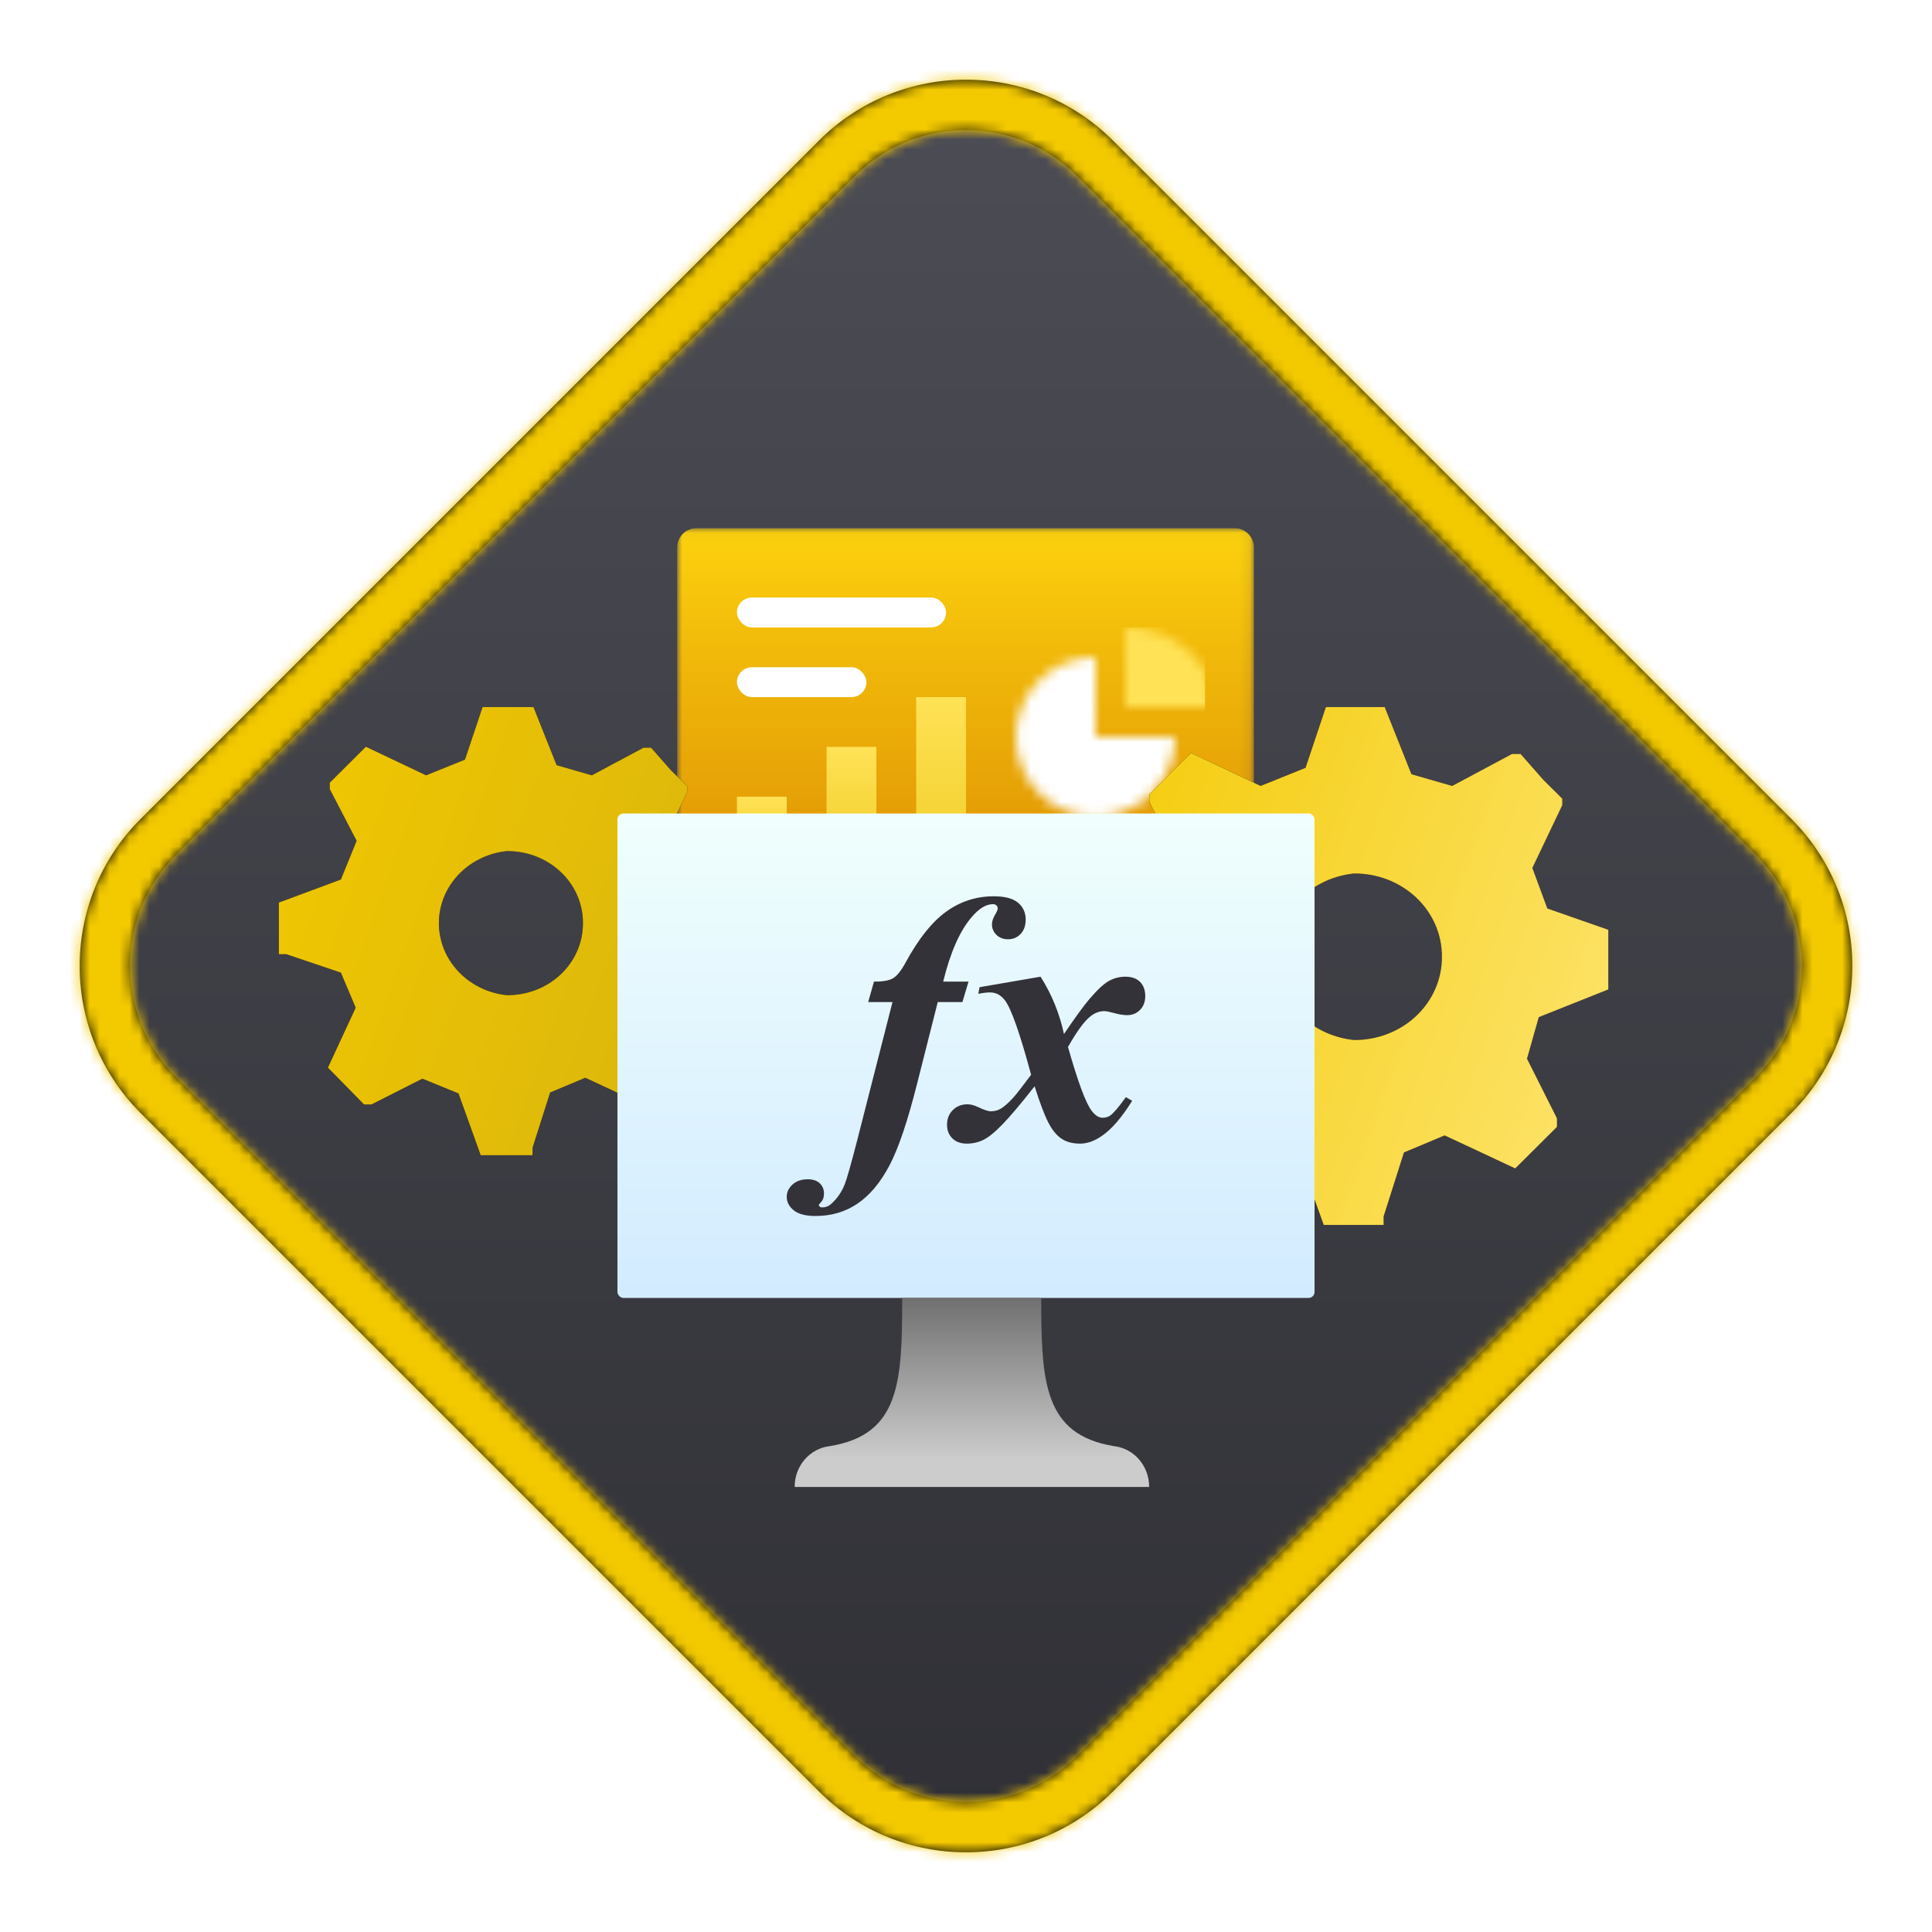
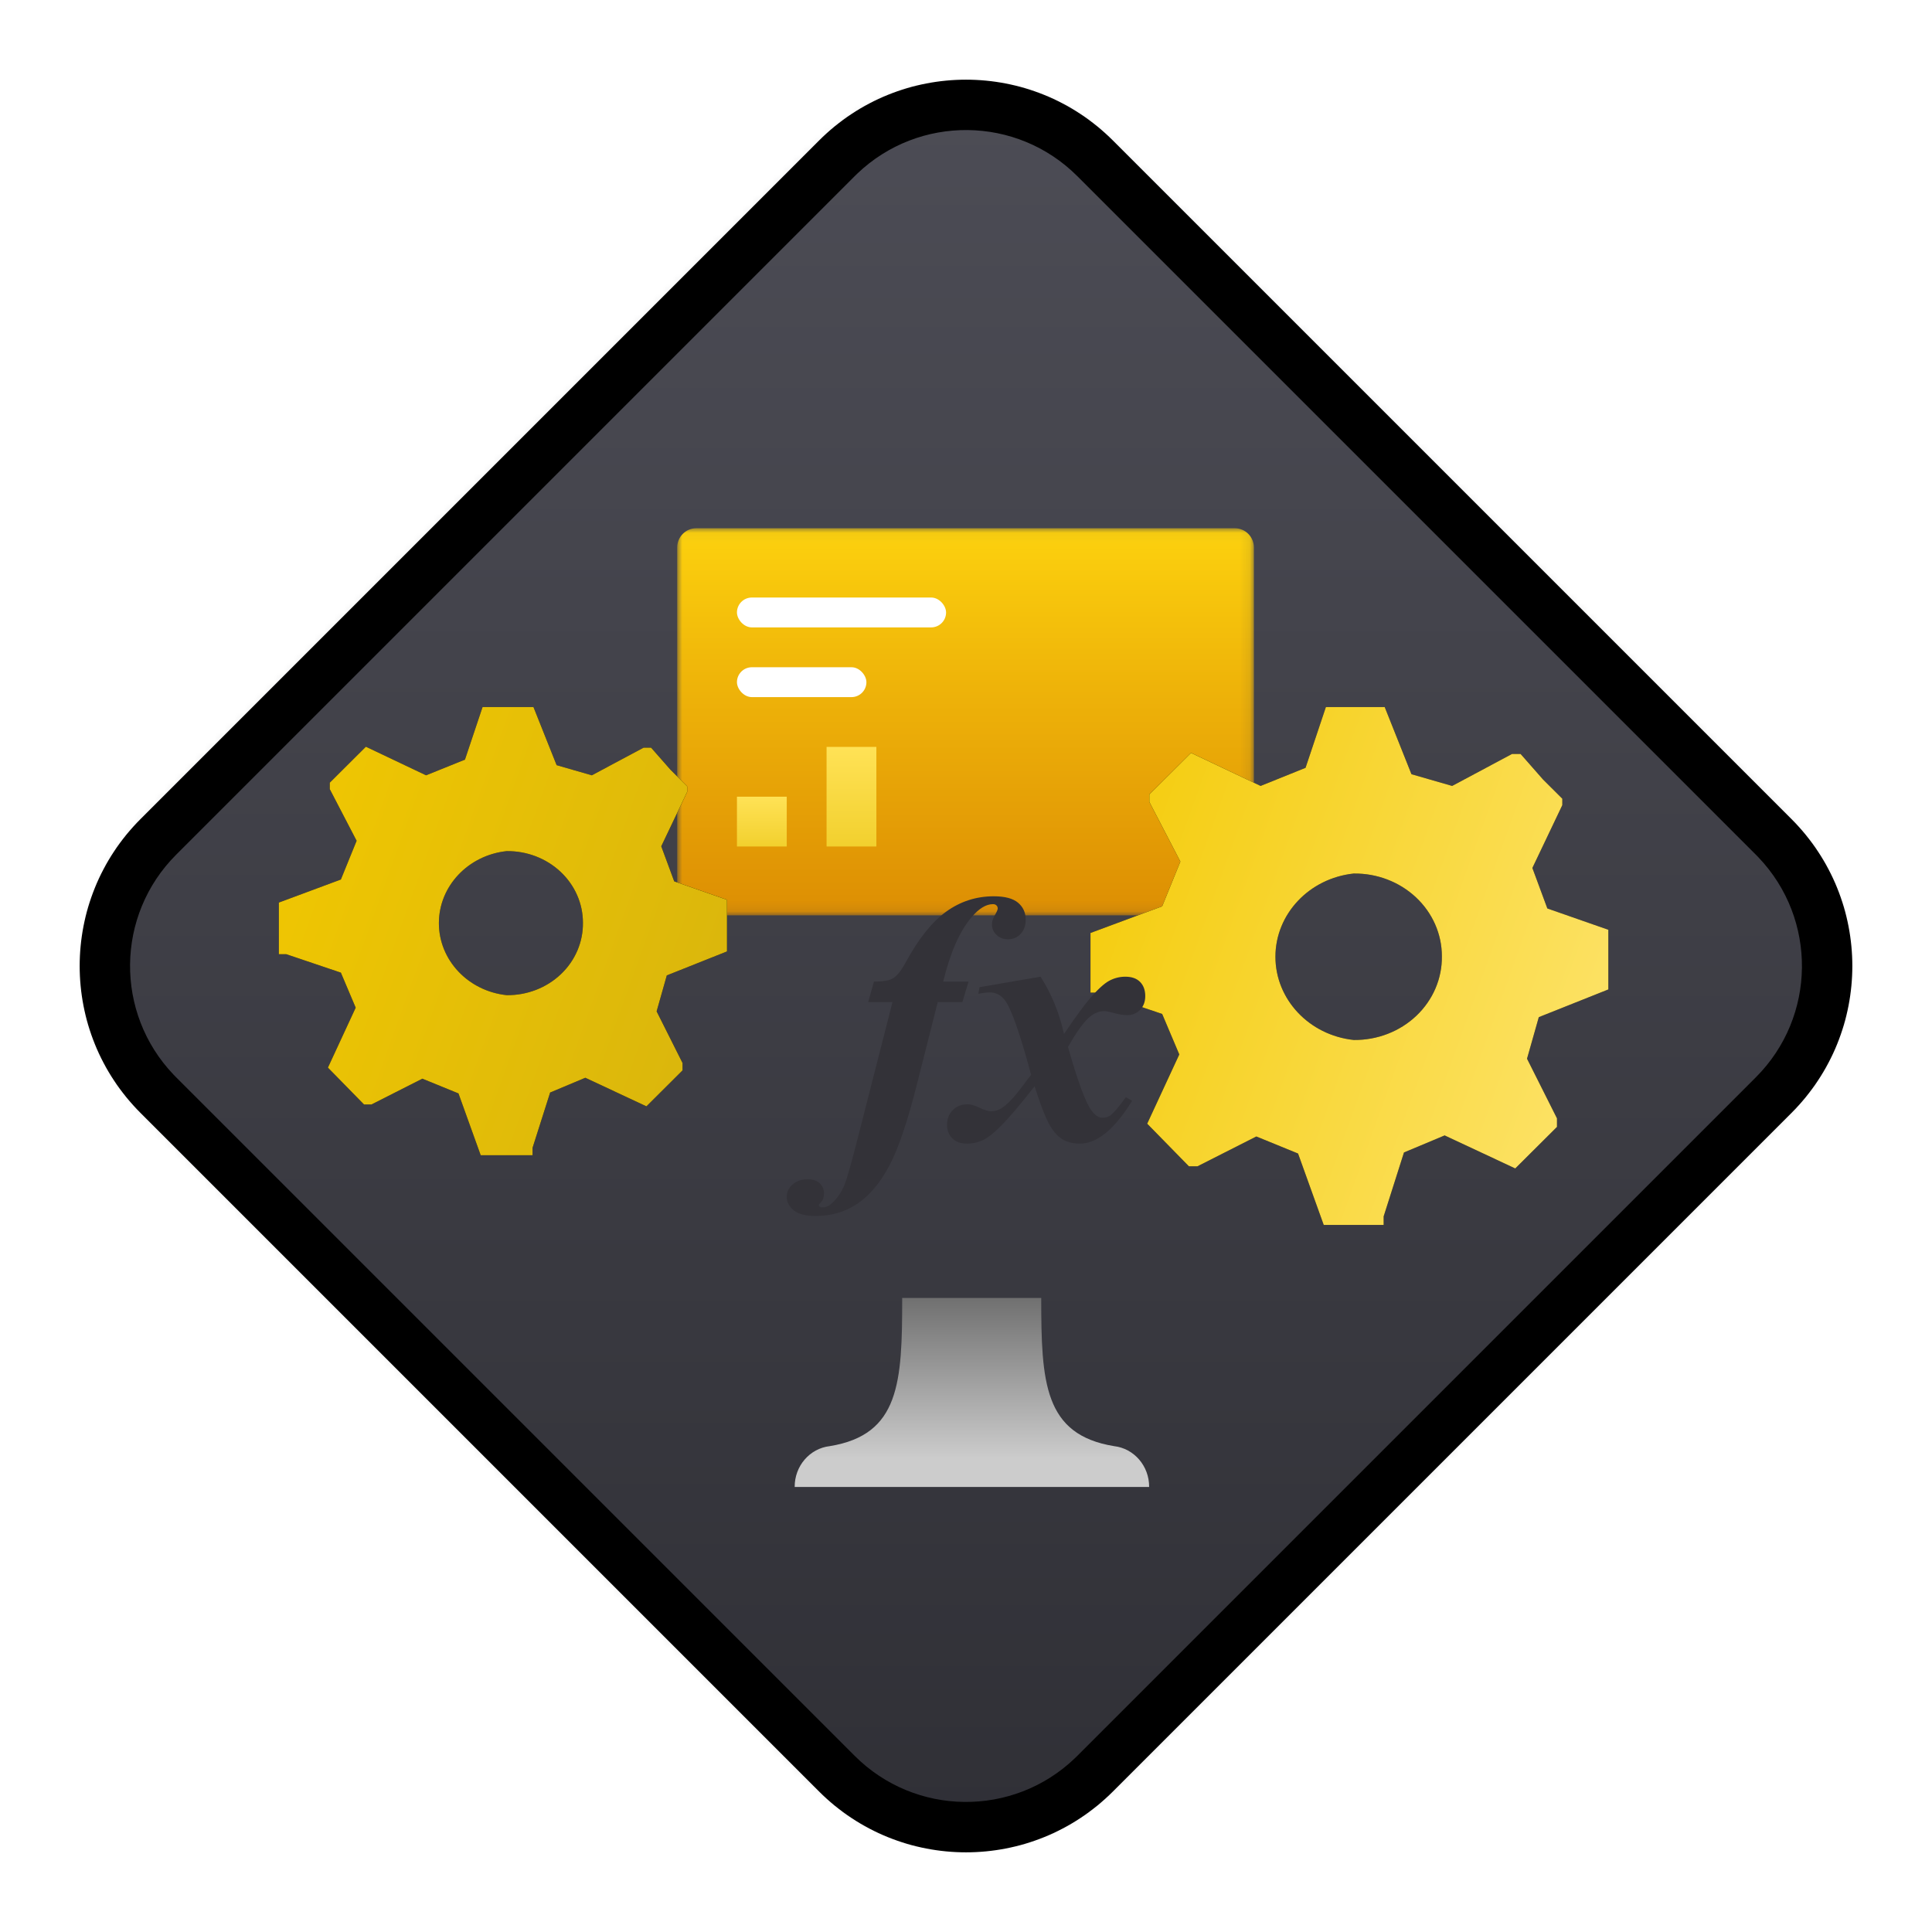
<svg xmlns="http://www.w3.org/2000/svg" xmlns:xlink="http://www.w3.org/1999/xlink" width="194px" height="194px" viewBox="0 0 194 194" version="1.1">
  <title>Use DAX in Power BI Desktop/use-dax-in-power-bi-desktop</title>
  <defs>
    <path d="M15.082,82.417 L82.417,15.082 C90.471,7.028 103.529,7.028 111.583,15.082 L178.918,82.417 C186.972,90.471 186.972,103.529 178.918,111.583 L111.583,178.918 C103.529,186.972 90.471,186.972 82.417,178.918 L15.082,111.583 C7.028,103.529 7.028,90.471 15.082,82.417 Z" id="path-1" />
    <linearGradient x1="50%" y1="0%" x2="50%" y2="100%" id="linearGradient-3">
      <stop stop-color="#4E4E57" offset="0%" />
      <stop stop-color="#2E2E34" offset="100%" />
    </linearGradient>
    <path d="M104.257,6.613 L172.389,74.745 C180.539,82.895 180.539,96.108 172.389,104.257 L104.257,172.389 C96.108,180.539 82.895,180.539 74.745,172.389 L6.613,104.257 C-1.536,96.108 -1.536,82.895 6.613,74.745 L74.745,6.613 C82.895,-1.536 96.108,-1.536 104.257,6.613 Z M100.68,10.191 C94.594,4.105 84.782,4.018 78.589,9.93 L78.323,10.191 L10.191,78.323 C4.105,84.408 4.018,94.221 9.93,100.413 L10.191,100.68 L78.323,168.812 C84.408,174.897 94.221,174.984 100.413,169.072 L100.68,168.812 L168.812,100.68 C174.897,94.594 174.984,84.782 169.072,78.589 L168.812,78.323 L100.68,10.191 Z" id="path-4" />
    <filter x="-20.7%" y="-30.8%" width="141.4%" height="161.5%" filterUnits="objectBoundingBox" id="filter-6">
      <feOffset dx="0" dy="2" in="SourceAlpha" result="shadowOffsetOuter1" />
      <feGaussianBlur stdDeviation="2" in="shadowOffsetOuter1" result="shadowBlurOuter1" />
      <feColorMatrix values="0 0 0 0 0   0 0 0 0 0   0 0 0 0 0  0 0 0 0.1 0" type="matrix" in="shadowBlurOuter1" result="shadowMatrixOuter1" />
      <feMerge>
        <feMergeNode in="shadowMatrixOuter1" />
        <feMergeNode in="SourceGraphic" />
      </feMerge>
    </filter>
    <polygon id="path-7" points="0 0.043 57.908 0.043 57.908 38.913 0 38.913" />
    <linearGradient x1="50%" y1="-7.84%" x2="50%" y2="136.747%" id="linearGradient-9">
      <stop stop-color="#FFD70F" offset="0%" />
      <stop stop-color="#EEB309" offset="34%" />
      <stop stop-color="#DC8C03" offset="77%" />
      <stop stop-color="#D57D01" offset="100%" />
    </linearGradient>
-     <path d="M0,8 C0,12.418 3.582,16 8,16 L8,16 C12.418,16 16,12.418 16,8 L16,8 L8,8 L8,0 C3.582,0 0,3.582 0,8 L0,8 Z" id="path-10" />
    <path d="M0,8 L9,8 C9,3.582 4.971,0 0,0 L0,0 L0,8 Z" id="path-12" />
    <linearGradient x1="5.22955744e-05%" y1="0.053%" x2="5.22955744e-05%" y2="129.568%" id="linearGradient-14">
      <stop stop-color="#FFE256" offset="0%" />
      <stop stop-color="#EECB22" offset="100%" />
    </linearGradient>
    <linearGradient x1="5.22955744e-05%" y1="0.053%" x2="5.22955744e-05%" y2="129.568%" id="linearGradient-15">
      <stop stop-color="#FFE256" offset="0%" />
      <stop stop-color="#EECB22" offset="100%" />
    </linearGradient>
    <linearGradient x1="5.22955744e-05%" y1="0.053%" x2="5.22955744e-05%" y2="129.568%" id="linearGradient-16">
      <stop stop-color="#FFE256" offset="0%" />
      <stop stop-color="#EECB22" offset="100%" />
    </linearGradient>
    <linearGradient x1="-11.029%" y1="10.1%" x2="100%" y2="50%" id="linearGradient-17">
      <stop stop-color="#F3C900" offset="0%" />
      <stop stop-color="#DBB70C" offset="100%" />
    </linearGradient>
    <path d="M45,48.537 L45,43.352 L39.7,41.5 L38.399,37.981 L41.002,32.519 L41.002,31.963 L39.329,30.296 L37.376,28.074 L36.632,28.074 L31.426,30.852 L27.893,29.833 L25.568,24 L20.455,24 L18.688,29.278 L14.783,30.852 L8.74,27.981 L5.114,31.593 L5.114,32.241 L7.81,37.426 L6.229,41.315 L0,43.63 L0,48.815 L0.744,48.815 L6.229,50.667 L7.717,54.185 L4.928,60.204 L8.554,63.907 L9.298,63.907 L14.411,61.315 L18.037,62.796 L20.269,69 L25.475,69 L25.475,68.259 L27.242,62.704 L30.775,61.222 L36.911,64.093 L40.537,60.481 L40.537,59.741 L37.934,54.556 L38.957,50.944 L45,48.537 Z M22.873,52.928 C18.999,52.512 16.071,49.399 16.071,45.696 C16.071,41.993 18.999,38.881 22.873,38.465 C24.896,38.44 26.845,39.186 28.285,40.537 C29.725,41.887 30.535,43.729 30.535,45.65 L30.535,45.65 C30.561,47.588 29.763,49.454 28.32,50.824 C26.877,52.194 24.913,52.953 22.873,52.928 Z" id="path-18" />
    <filter x="0.0%" y="0.0%" width="100.0%" height="100.0%" filterUnits="objectBoundingBox" id="filter-19">
      <feOffset dx="0" dy="0" in="SourceAlpha" result="shadowOffsetOuter1" />
      <feColorMatrix values="0 0 0 0 0   0 0 0 0 0   0 0 0 0 0  0 0 0 0.1 0" type="matrix" in="shadowOffsetOuter1" />
    </filter>
    <linearGradient x1="-11.029%" y1="10.1%" x2="100%" y2="50%" id="linearGradient-20">
      <stop stop-color="#F3C900" offset="0%" />
      <stop stop-color="#FCE162" offset="100%" />
    </linearGradient>
    <path d="M133.5,52.354 L133.5,46.362 L127.376,44.222 L125.872,40.156 L128.88,33.844 L128.88,33.202 L126.946,31.276 L124.69,28.708 L123.831,28.708 L117.814,31.918 L113.731,30.741 L111.045,24 L105.136,24 L103.095,30.099 L98.583,31.918 L91.599,28.601 L87.409,32.774 L87.409,33.523 L90.525,39.514 L88.698,44.008 L81.5,46.683 L81.5,52.675 L82.36,52.675 L88.698,54.815 L90.417,58.881 L87.194,65.835 L91.384,70.115 L92.244,70.115 L98.153,67.119 L102.343,68.831 L104.921,76 L110.938,76 L110.938,75.144 L112.979,68.724 L117.062,67.012 L124.153,70.329 L128.343,66.156 L128.343,65.3 L125.335,59.309 L126.517,55.136 L133.5,52.354 Z M107.931,57.428 C103.454,56.947 100.071,53.35 100.071,49.071 C100.071,44.792 103.454,41.196 107.931,40.715 C110.269,40.686 112.521,41.549 114.185,43.109 C115.849,44.669 116.785,46.797 116.785,49.018 L116.785,49.018 C116.815,51.257 115.892,53.413 114.225,54.997 C112.558,56.58 110.288,57.457 107.931,57.428 Z" id="path-21" />
    <filter x="0.0%" y="0.0%" width="100.0%" height="100.0%" filterUnits="objectBoundingBox" id="filter-22">
      <feOffset dx="0" dy="0" in="SourceAlpha" result="shadowOffsetOuter1" />
      <feColorMatrix values="0 0 0 0 0   0 0 0 0 0   0 0 0 0 0  0 0 0 0.1 0" type="matrix" in="shadowOffsetOuter1" />
    </filter>
    <linearGradient x1="50%" y1="100%" x2="50%" y2="0%" id="linearGradient-23">
      <stop stop-color="#D2EBFF" offset="0%" />
      <stop stop-color="#F0FFFD" offset="100%" />
    </linearGradient>
    <linearGradient x1="50%" y1="100%" x2="50%" y2="0%" id="linearGradient-24">
      <stop stop-color="#CCCCCC" offset="15%" />
      <stop stop-color="#707070" offset="100%" />
    </linearGradient>
  </defs>
  <g id="Badges" stroke="none" stroke-width="1" fill="none" fill-rule="evenodd">
    <g id="Use-DAX-in-Power-BI-Desktop" transform="translate(-113, -33)">
      <g id="Use-DAX-in-Power-BI-Desktop/use-dax-in-power-bi-desktop" transform="translate(141, 80)">
        <g id="Trophy-Plates/Diamond" transform="translate(19, 0)">
          <g id="BG" transform="translate(-47, -47)">
            <mask id="mask-2" fill="white">
              <use xlink:href="#path-1" />
            </mask>
            <path stroke="#FFFFFF" stroke-width="5" d="M113.351,13.314 C108.836,8.799 102.918,6.542 97,6.542 C91.082,6.542 85.164,8.799 80.649,13.314 L13.314,80.649 C8.799,85.164 6.542,91.082 6.542,97 C6.542,102.918 8.799,108.836 13.314,113.351 L80.649,180.686 C85.164,185.201 91.082,187.458 97,187.458 C102.918,187.458 108.836,185.201 113.351,180.686 L180.686,113.351 C185.201,108.836 187.458,102.918 187.458,97 C187.458,91.082 185.201,85.164 180.686,80.649 L113.351,13.314 Z" />
            <g id="Colors/Power-BI/BG-Gradient-3" mask="url(#mask-2)" fill="url(#linearGradient-3)">
              <g transform="translate(0.499, 0.499)" id="Rectangle">
                <rect x="0" y="0" width="193.002" height="193.002" />
              </g>
            </g>
          </g>
          <g id="Border" transform="translate(-39.501, -39.501)">
            <mask id="mask-5" fill="white">
              <use xlink:href="#path-4" />
            </mask>
            <use fill="#000000" fill-rule="nonzero" xlink:href="#path-4" />
            <g id="Colors/Power-BI/Border" mask="url(#mask-5)" fill="#F3C900">
              <g transform="translate(-7, -7)" id="Rectangle">
-                 <rect x="0" y="0" width="193.002" height="193.002" />
-               </g>
+                 </g>
            </g>
          </g>
        </g>
        <g id="Computer-w/-data" filter="url(#filter-6)" transform="translate(40, 4)">
          <g id="Group-17">
            <g id="Group-7">
              <g id="Group-3">
                <mask id="mask-8" fill="white">
                  <use xlink:href="#path-7" />
                </mask>
                <g id="Clip-2" />
                <path d="M1.918,0.043 L55.99,0.043 C57.049,0.043 57.908,0.907 57.908,1.974 L57.908,36.981 C57.908,38.048 57.049,38.913 55.99,38.913 L1.918,38.913 C0.859,38.913 -8.4548105e-05,38.048 -8.4548105e-05,36.981 L-8.4548105e-05,1.974 C-8.4548105e-05,0.907 0.859,0.043 1.918,0.043" id="Fill-1" fill="url(#linearGradient-9)" mask="url(#mask-8)" />
              </g>
            </g>
          </g>
          <g id="Group-11" transform="translate(34, 13)">
            <mask id="mask-11" fill="white">
              <use xlink:href="#path-10" />
            </mask>
            <g id="Clip-10" />
            <polygon id="Fill-9" fill="#FFFFFF" mask="url(#mask-11)" points="-1 17 17 17 17 -1 -1 -1" />
          </g>
          <g id="Group-14" transform="translate(45, 10)">
            <mask id="mask-13" fill="white">
              <use xlink:href="#path-12" />
            </mask>
            <g id="Clip-13" />
-             <polygon id="Fill-12" fill="#FFE256" mask="url(#mask-13)" points="-1 9 8 9 8 0 -1 0" />
          </g>
          <g id="Computer" transform="translate(6, 7)" fill-rule="nonzero">
            <rect id="Rectangle" fill="#FFFFFF" x="0" y="0" width="21" height="3" rx="1.5" />
            <rect id="Rectangle" fill="#FFFFFF" x="0" y="7" width="13" height="3" rx="1.5" />
            <rect id="Rectangle" fill="url(#linearGradient-14)" x="0" y="20" width="5" height="5" />
            <rect id="Rectangle" fill="url(#linearGradient-15)" x="9" y="15" width="5" height="10" />
-             <rect id="Rectangle" fill="url(#linearGradient-16)" x="18" y="10" width="5" height="15" />
          </g>
        </g>
        <g id="Shape" fill-rule="nonzero">
          <use fill="black" fill-opacity="1" filter="url(#filter-19)" xlink:href="#path-18" />
          <use fill="url(#linearGradient-17)" xlink:href="#path-18" />
        </g>
        <g id="Shape" fill-rule="nonzero">
          <use fill="black" fill-opacity="1" filter="url(#filter-22)" xlink:href="#path-21" />
          <use fill="url(#linearGradient-20)" xlink:href="#path-21" />
        </g>
        <g id="Group" transform="translate(34, 34.686)" fill-rule="nonzero">
          <g id="Computer">
-             <rect id="Rectangle" fill="url(#linearGradient-23)" x="0" y="0" width="70" height="48.644" rx="0.6" />
            <path d="M49.87,63.527 C42.83,62.379 42.554,57.131 42.554,48.644 L28.593,48.644 C28.593,57.131 28.356,62.379 21.316,63.527 C19.304,63.758 17.784,65.528 17.797,67.627 L53.39,67.627 C53.402,65.528 51.883,63.758 49.87,63.527 Z" id="Path" fill="url(#linearGradient-24)" />
          </g>
          <path d="M19.896,40.417 C21.476,40.417 22.877,40.004 24.1,39.179 C25.323,38.355 26.391,37.082 27.303,35.362 C28.216,33.642 29.152,30.868 30.112,27.042 L30.112,27.042 L32.165,18.933 L34.64,18.933 L35.255,16.879 L32.709,16.879 C33.435,13.919 34.394,11.754 35.588,10.385 C36.314,9.531 37.021,9.103 37.712,9.103 C37.852,9.103 37.966,9.144 38.054,9.226 C38.142,9.308 38.186,9.414 38.186,9.542 C38.186,9.659 38.089,9.882 37.896,10.209 C37.703,10.537 37.607,10.847 37.607,11.139 C37.607,11.549 37.759,11.9 38.063,12.193 C38.367,12.485 38.753,12.631 39.221,12.631 C39.725,12.631 40.146,12.453 40.485,12.096 C40.824,11.739 40.994,11.257 40.994,10.648 C40.994,9.958 40.74,9.396 40.231,8.963 C39.722,8.53 38.905,8.314 37.782,8.314 C36.027,8.314 34.435,8.828 33.008,9.858 C31.58,10.888 30.223,12.59 28.936,14.966 C28.491,15.785 28.07,16.312 27.672,16.546 C27.274,16.78 26.636,16.891 25.759,16.879 L25.759,16.879 L25.179,18.933 L27.619,18.933 L24.039,32.957 C23.442,35.262 23.038,36.684 22.827,37.222 C22.523,38.006 22.061,38.673 21.441,39.223 C21.195,39.446 20.897,39.557 20.546,39.557 C20.452,39.557 20.37,39.528 20.3,39.469 L20.3,39.469 L20.212,39.346 C20.212,39.288 20.3,39.168 20.475,38.986 C20.651,38.805 20.739,38.527 20.739,38.153 C20.739,37.743 20.598,37.404 20.317,37.135 C20.037,36.865 19.633,36.731 19.106,36.731 C18.474,36.731 17.965,36.906 17.579,37.257 C17.193,37.609 17,38.024 17,38.504 C17,39.019 17.234,39.466 17.702,39.846 C18.17,40.227 18.902,40.417 19.896,40.417 Z M46.453,33.15 C47.178,33.15 47.916,32.887 48.665,32.36 C49.647,31.682 50.654,30.512 51.684,28.85 L51.684,28.85 L51.052,28.481 C50.35,29.464 49.829,30.079 49.49,30.324 C49.267,30.476 49.004,30.552 48.7,30.552 C48.337,30.552 47.98,30.324 47.629,29.868 C47.032,29.096 46.236,26.954 45.242,23.444 C46.131,21.876 46.88,20.852 47.489,20.372 C47.933,20.021 48.401,19.845 48.893,19.845 C49.08,19.845 49.416,19.913 49.902,20.047 C50.388,20.182 50.818,20.249 51.192,20.249 C51.707,20.249 52.137,20.071 52.482,19.714 C52.827,19.357 53,18.898 53,18.336 C53,17.739 52.827,17.265 52.482,16.914 C52.137,16.563 51.643,16.388 50.999,16.388 C50.426,16.388 49.884,16.525 49.375,16.8 C48.866,17.075 48.22,17.669 47.436,18.582 C46.851,19.26 45.985,20.448 44.838,22.145 C44.382,20.05 43.598,18.131 42.486,16.388 L42.486,16.388 L36.36,17.441 L36.237,18.108 C36.694,18.014 37.08,17.967 37.396,17.967 C38.004,17.967 38.508,18.231 38.905,18.757 C39.537,19.576 40.415,22.069 41.538,26.235 C40.661,27.416 40.058,28.189 39.73,28.551 C39.192,29.137 38.747,29.517 38.396,29.692 C38.127,29.833 37.823,29.903 37.484,29.903 C37.226,29.903 36.805,29.763 36.22,29.482 C35.822,29.295 35.465,29.201 35.149,29.201 C34.552,29.201 34.061,29.394 33.675,29.78 C33.289,30.166 33.096,30.658 33.096,31.255 C33.096,31.816 33.274,32.273 33.631,32.624 C33.988,32.975 34.471,33.15 35.079,33.15 C35.664,33.15 36.214,33.027 36.729,32.782 C37.244,32.536 37.89,32.012 38.668,31.211 C39.447,30.409 40.52,29.137 41.889,27.393 C42.416,29.055 42.872,30.263 43.258,31.018 C43.645,31.772 44.086,32.316 44.584,32.65 C45.081,32.983 45.704,33.15 46.453,33.15 Z" id="fx" fill="#333238" />
        </g>
      </g>
    </g>
  </g>
</svg>